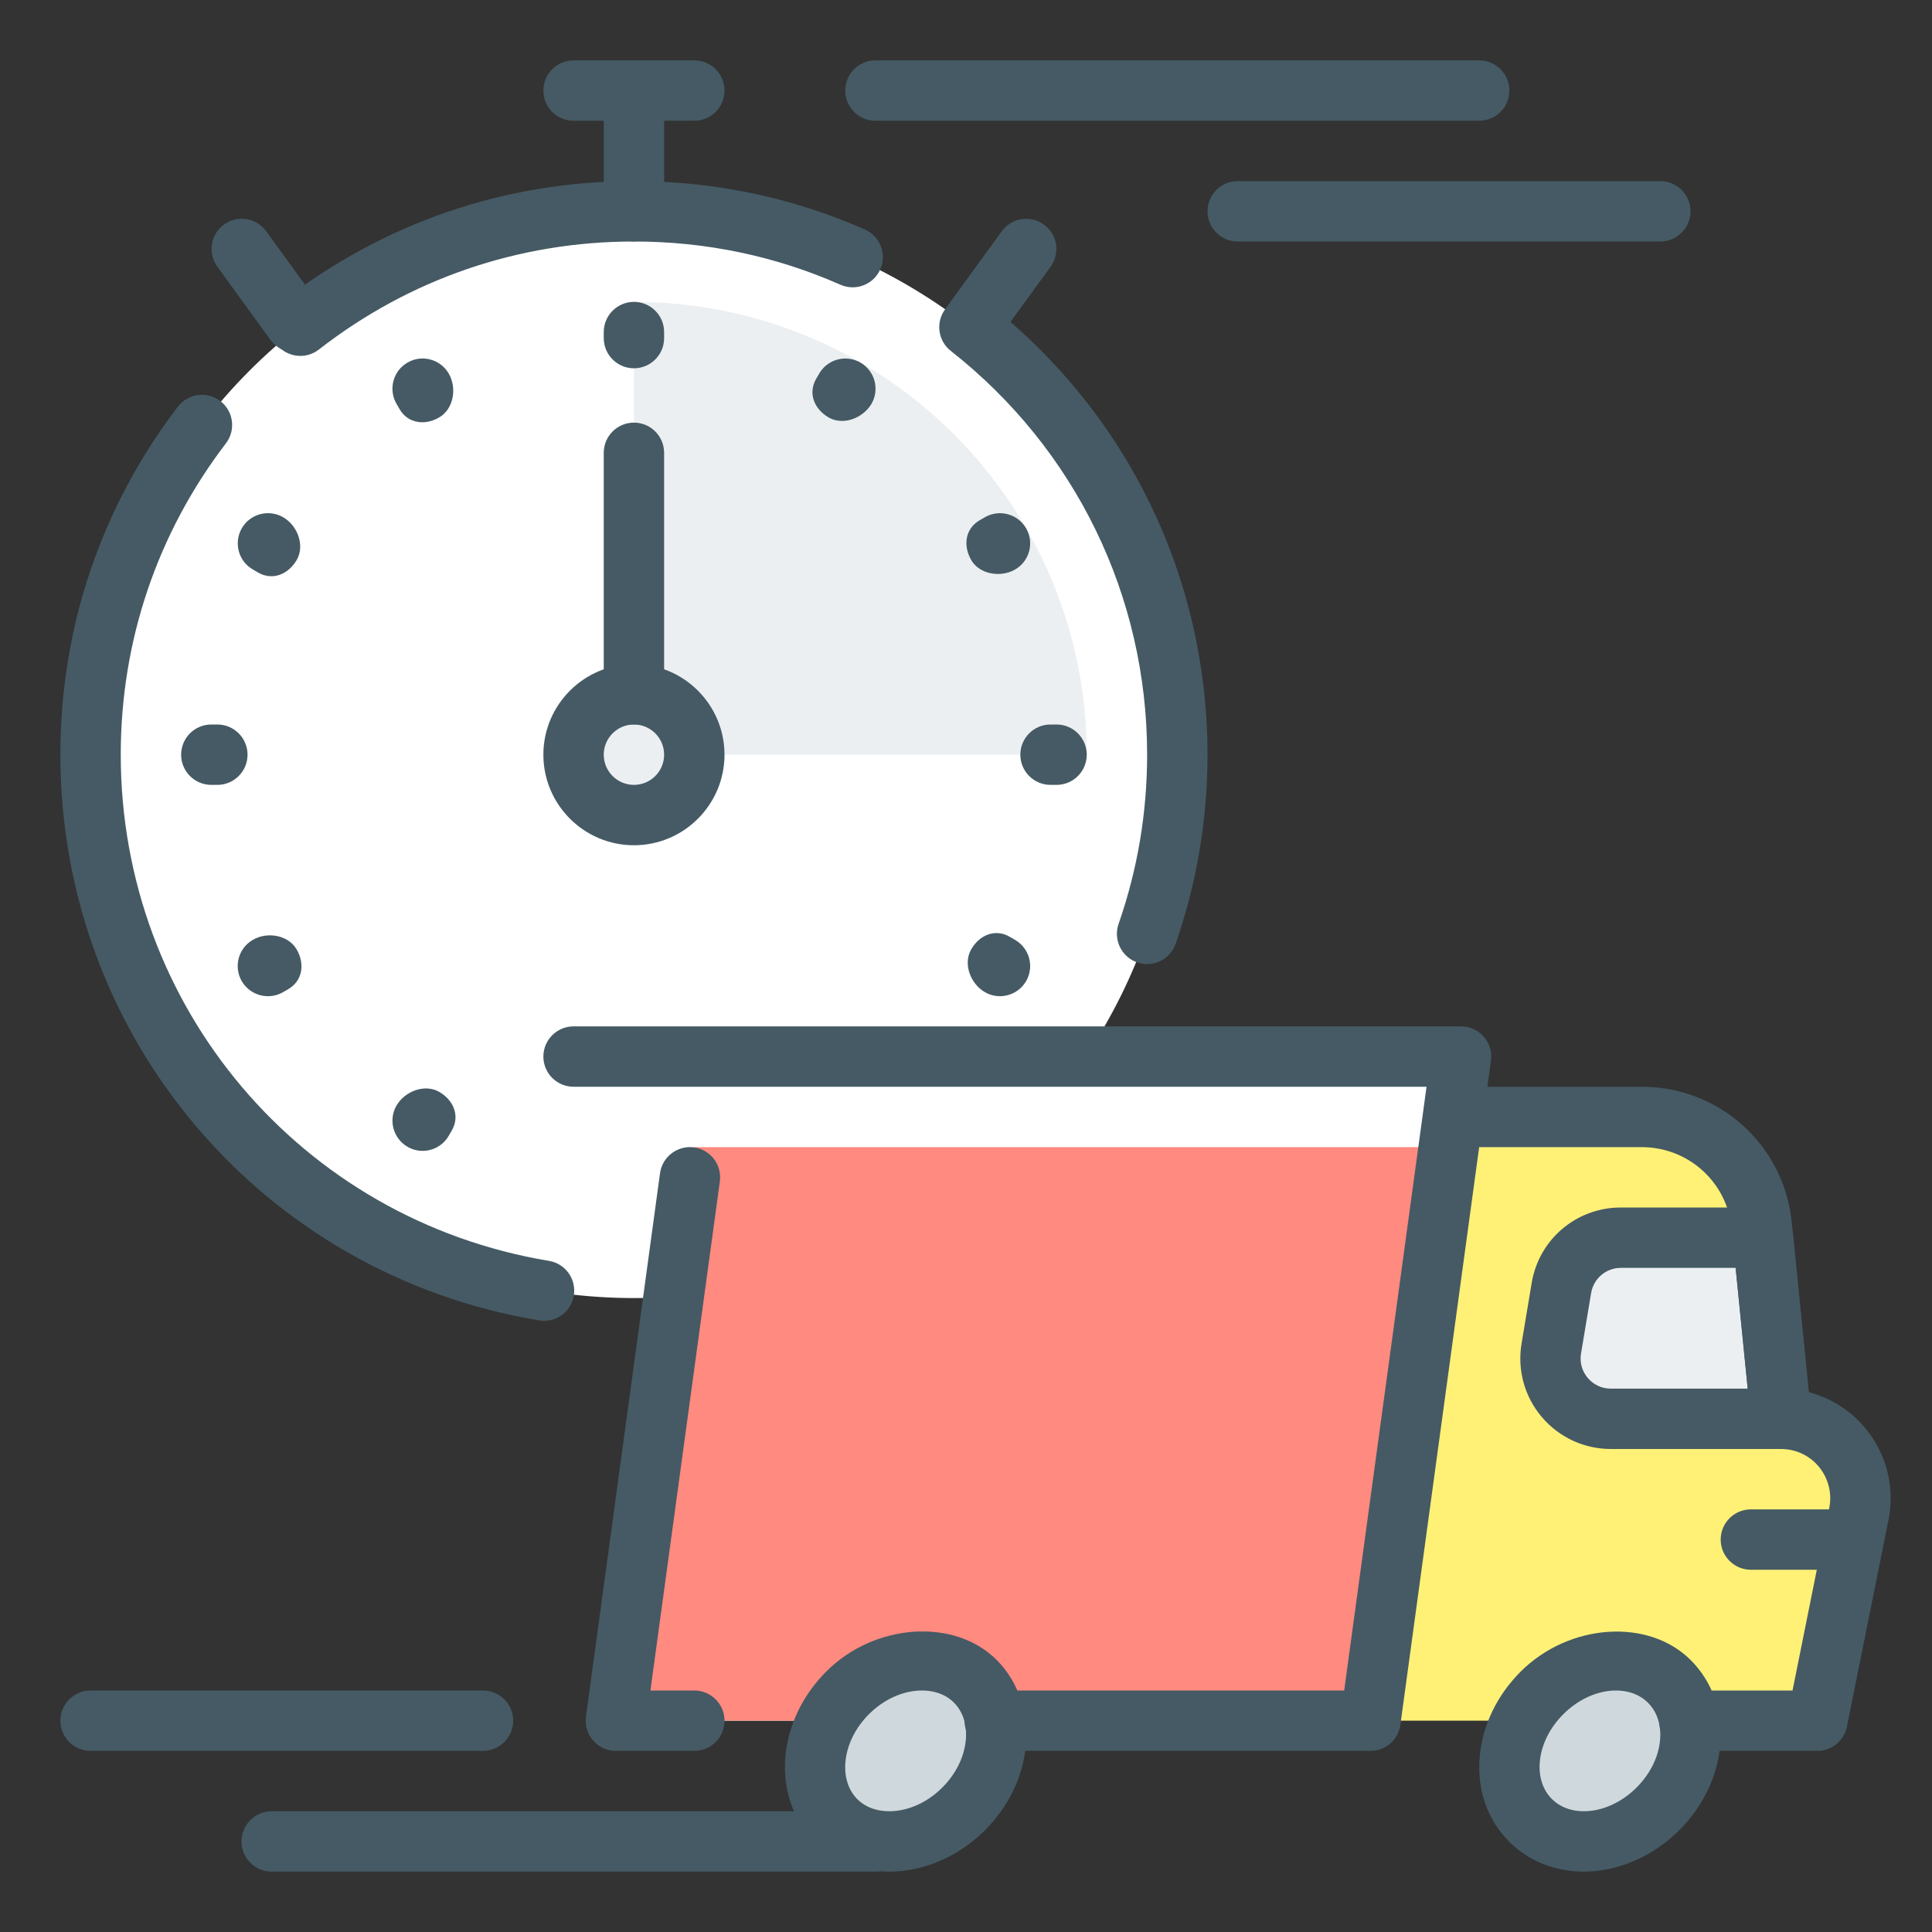
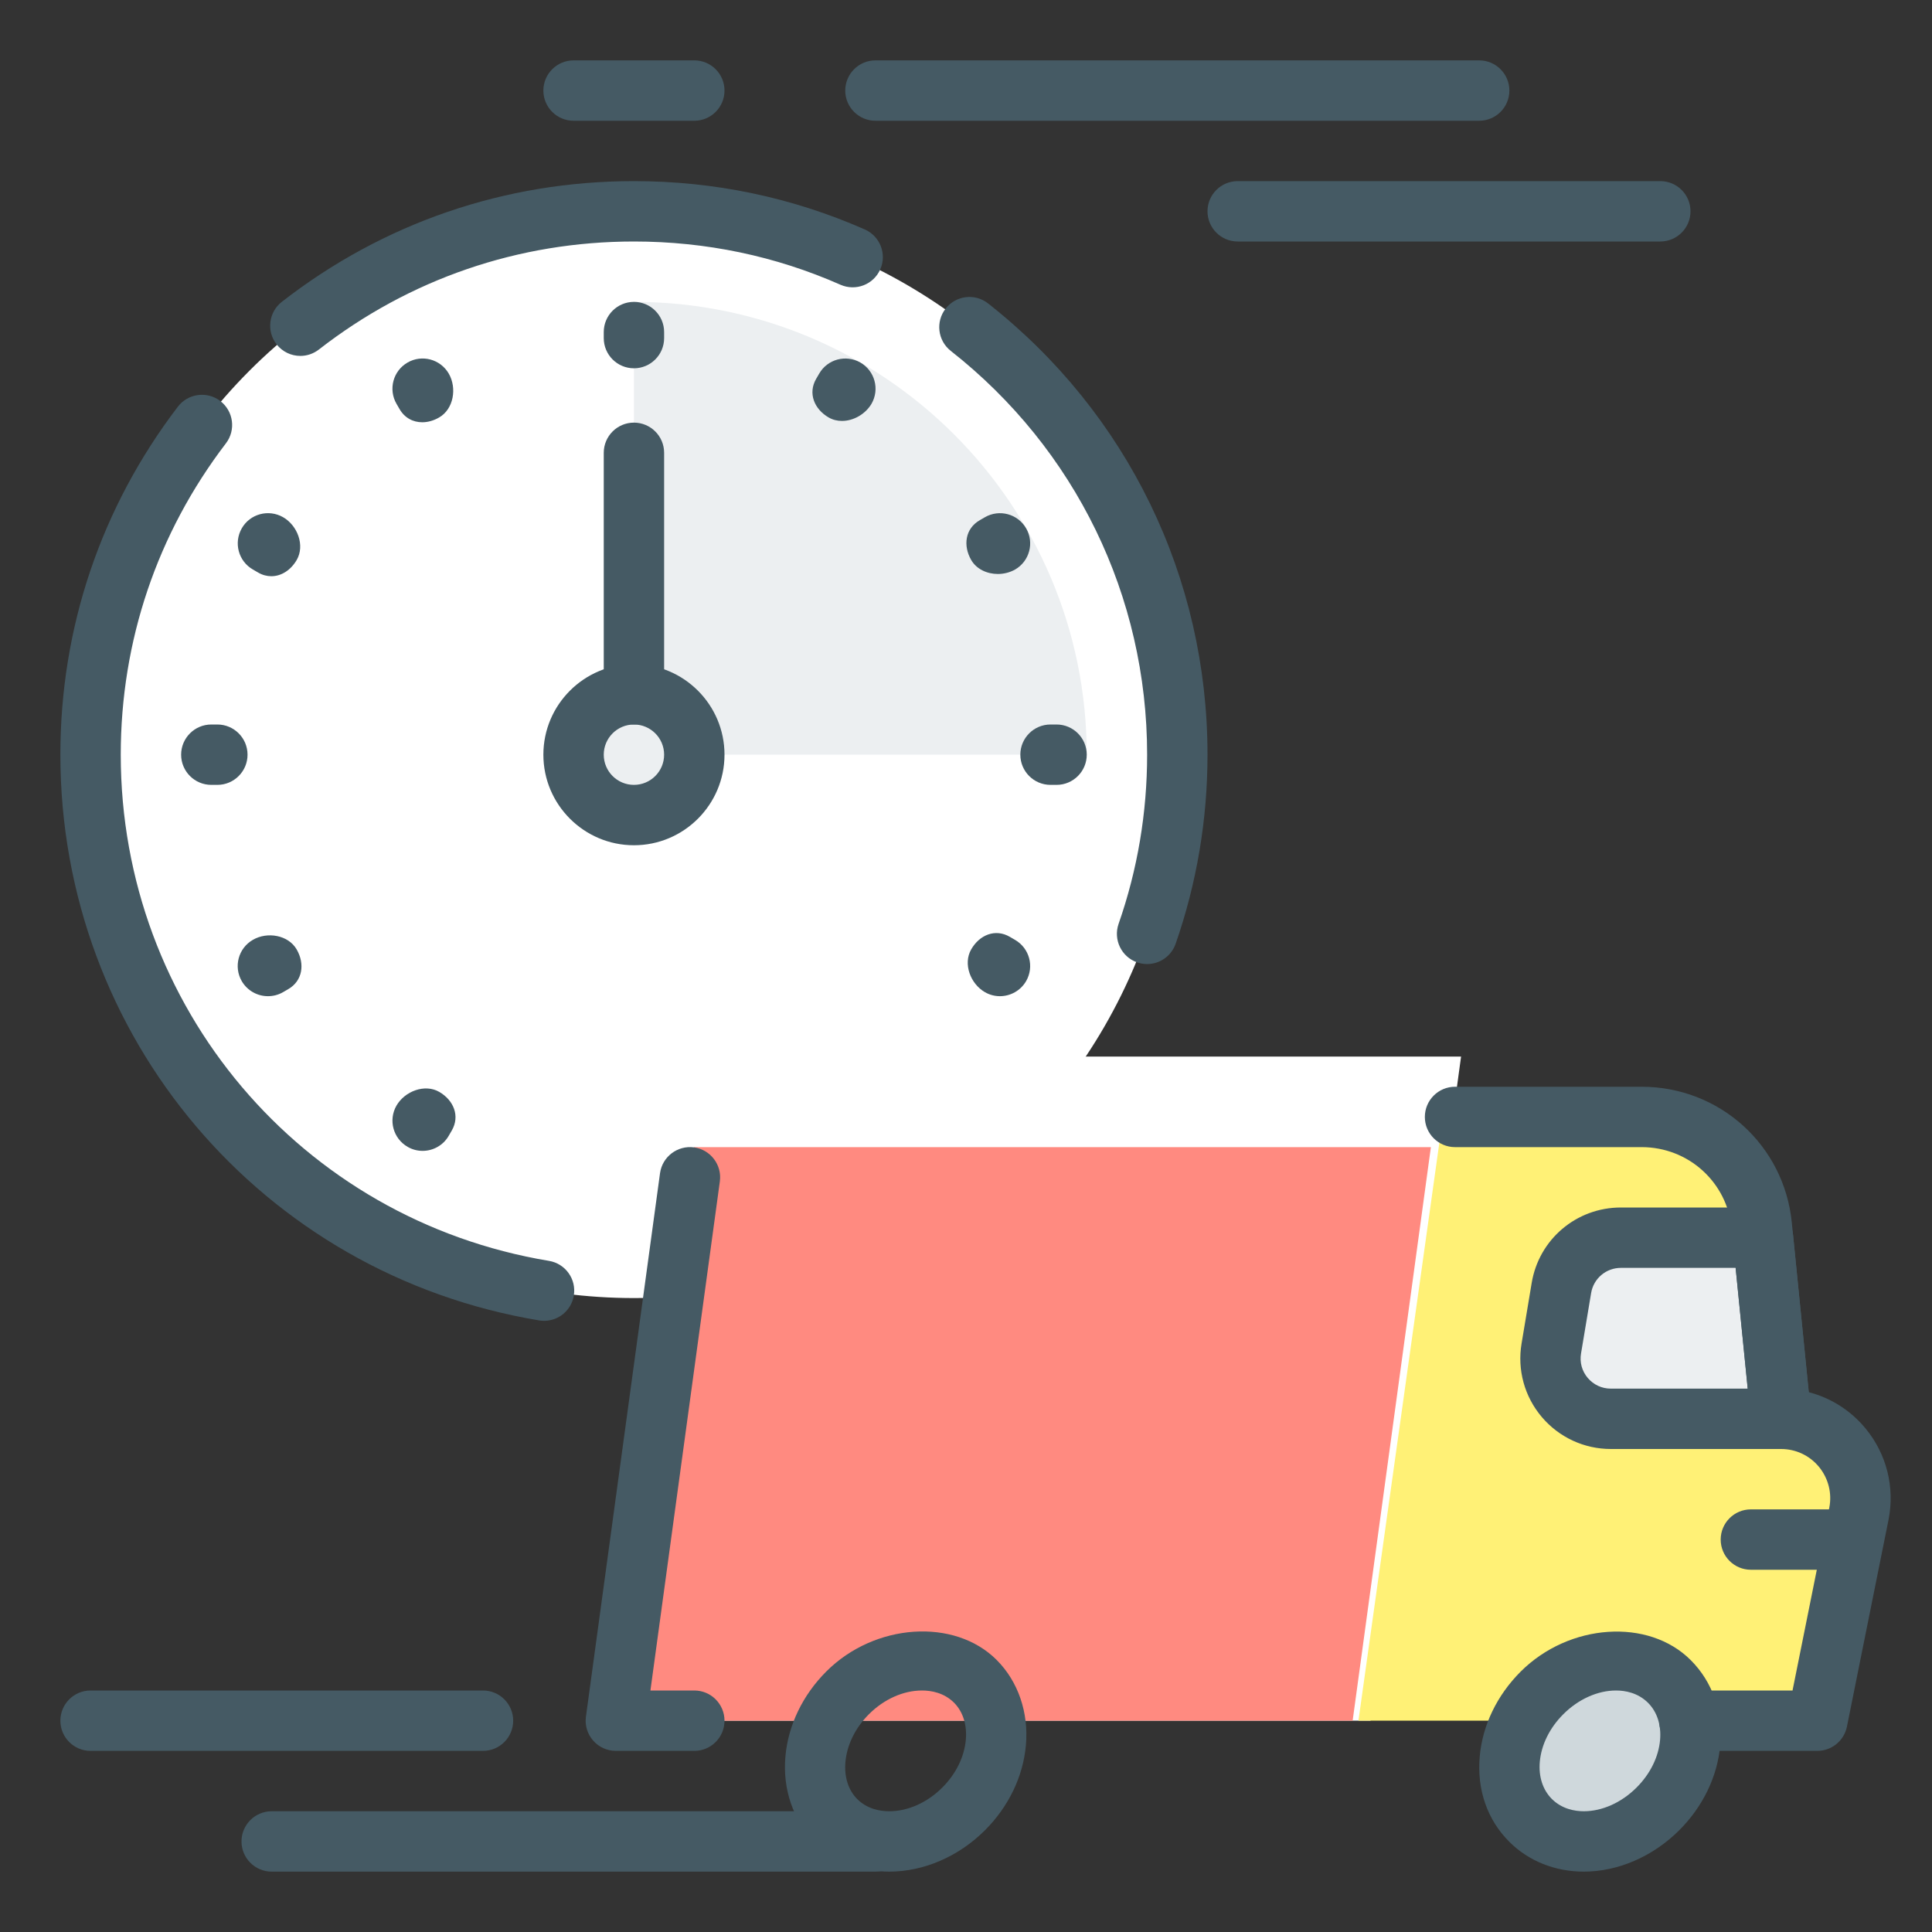
<svg xmlns="http://www.w3.org/2000/svg" class="uk-preserve" id="ekspres" enable-background="new 0 0 32 32" viewBox="0 0 32 32">
  <rect x="0" y="0" width="32" height="32" fill="#333333" stroke="none" />
  <circle cx="10.5" cy="12.5" r="9" class="white" fill="#FFF" />
  <path class="light-gray" fill="#ECEFF1" d="M18,12.5h-7.5V5C14.643,5,18,8.357,18,12.5z" />
  <circle cx="10.5" cy="12.5" r="1" class="light-gray" fill="#ECEFF1" />
  <polygon class="white" fill="#FFF" points="24.2 17.5 22.7 28.5 10.2 28.5 11.7 17.5" />
  <polygon class="middle-red" fill="#ff8a80" points="10.2 28.5 22.404 28.5 23.7 19 11.496 19" />
  <path class="yellow small-trailer" fill="#FFF176" d="M29.5,23.5c0.83,0,1.45,0.76,1.29,1.57L30.1,28.5h-7.6l1.4-10h3.29c1.03,0,1.89,0.78,1.99,1.8L29.5,23.5z" />
  <path class="dark-gray" fill="#CFD8DC" d="M27.65,27.85c0.53,0.53,0.45,1.47-0.19,2.11s-1.58,0.72-2.11,0.19c-0.53-0.53-0.45-1.47,0.19-2.11S27.12,27.32,27.65,27.85z" />
-   <ellipse cx="15" cy="29" class="dark-gray" fill="#CFD8DC" rx="1.63" ry="1.359" transform="rotate(-45.001 15 29)" />
  <path class="light-gray" fill="#ECEFF1" d="M29.2,20.5l0.3,3h-2.819c-0.618,0-1.088-0.555-0.986-1.165l0.167-1c0.08-0.482,0.498-0.835,0.986-0.835H29.2z" />
  <g>
    <path class="icon-lines" fill="#455A64" d="M9.012 21.877c-.027 0-.055-.002-.083-.007C4.335 21.106 1 17.166 1 12.5c0-2.104.673-4.097 1.947-5.765.168-.219.482-.26.701-.094C3.868 6.81 3.91 7.123 3.742 7.343 2.603 8.834 2 10.618 2 12.5c0 4.175 2.983 7.701 7.093 8.384.272.045.457.303.411.575C9.464 21.704 9.252 21.877 9.012 21.877zM19 15.968c-.055 0-.11-.009-.165-.028-.261-.091-.398-.376-.308-.637C18.841 14.405 19 13.461 19 12.5c0-2.626-1.186-5.064-3.252-6.688-.217-.17-.255-.485-.084-.702.17-.217.484-.256.702-.084C18.675 6.841 20 9.565 20 12.5c0 1.074-.178 2.128-.528 3.133C19.399 15.839 19.206 15.968 19 15.968zM4.975 5.895c-.149 0-.296-.066-.395-.193C4.411 5.484 4.45 5.169 4.667 5 6.348 3.691 8.365 3 10.5 3c1.333 0 2.62.27 3.825.801.252.112.367.407.255.66-.111.252-.405.367-.66.255C12.845 4.241 11.693 4 10.5 4 8.59 4 6.785 4.619 5.282 5.789 5.19 5.86 5.083 5.895 4.975 5.895z" />
-     <path class="icon-lines" fill="#455A64" d="M16.114 5.837c-.102 0-.205-.031-.293-.096-.224-.162-.273-.475-.11-.698l.882-1.213c.162-.224.475-.273.698-.11.224.162.273.475.11.698l-.882 1.213C16.421 5.766 16.269 5.837 16.114 5.837zM4.886 5.837c-.155 0-.307-.071-.405-.206L3.6 4.417C3.437 4.193 3.487 3.881 3.71 3.719c.225-.163.537-.113.698.11L5.29 5.043c.163.224.113.536-.11.698C5.091 5.806 4.988 5.837 4.886 5.837zM10.5 4C10.224 4 10 3.776 10 3.5v-2C10 1.224 10.224 1 10.5 1S11 1.224 11 1.5v2C11 3.776 10.776 4 10.5 4z" />
    <path class="icon-lines" fill="#455A64" d="M11.5 2h-2C9.224 2 9 1.776 9 1.5S9.224 1 9.5 1h2C11.776 1 12 1.224 12 1.5S11.776 2 11.5 2zM13.946 6.972c-.077 0-.152-.018-.22-.057-.239-.138-.347-.4-.208-.64l.05-.086c.137-.239.442-.322.683-.184.239.138.322.443.184.683C14.334 6.859 14.137 6.972 13.946 6.972zM7 19.062c-.084 0-.17-.021-.249-.067-.239-.138-.322-.443-.184-.683.139-.24.471-.364.708-.227.239.138.347.4.208.64l-.05.086C7.341 18.972 7.172 19.062 7 19.062zM16.528 9.507c-.178 0-.354-.079-.442-.232-.138-.239-.099-.52.141-.658l.086-.05c.239-.138.545-.056.683.184.138.239.056.545-.184.683C16.726 9.482 16.626 9.507 16.528 9.507zM4.438 16.5c-.173 0-.341-.09-.434-.25-.138-.239-.056-.545.184-.683.238-.14.588-.081.726.159.138.239.099.52-.141.658l-.086.05C4.609 16.479 4.523 16.5 4.438 16.5zM17.5 13h-.1c-.276 0-.5-.224-.5-.5s.224-.5.5-.5h.1c.276 0 .5.224.5.5S17.776 13 17.5 13zM3.6 13H3.5C3.224 13 3 12.776 3 12.5S3.224 12 3.5 12h.1c.276 0 .5.224.5.5S3.876 13 3.6 13zM16.562 16.5c-.084 0-.17-.021-.249-.067-.239-.138-.365-.468-.227-.708.137-.24.399-.349.64-.208l.086.05c.239.138.322.443.184.683C16.903 16.41 16.734 16.5 16.562 16.5zM4.494 9.544c-.072 0-.147-.019-.219-.061l-.086-.05C3.949 9.295 3.867 8.99 4.005 8.75c.137-.239.443-.321.683-.184s.365.468.227.708C4.818 9.441 4.662 9.544 4.494 9.544zM6.994 6.994c-.151 0-.292-.071-.377-.22l-.05-.086C6.429 6.448 6.511 6.143 6.75 6.005 6.99 5.866 7.295 5.95 7.433 6.188c.138.239.081.588-.159.726C7.184 6.967 7.086 6.994 6.994 6.994zM10.5 6.1c-.276 0-.5-.224-.5-.5V5.5C10 5.224 10.224 5 10.5 5S11 5.224 11 5.5v.1C11 5.876 10.776 6.1 10.5 6.1zM10.5 12c-.276 0-.5-.224-.5-.5v-4C10 7.224 10.224 7 10.5 7S11 7.224 11 7.5v4C11 11.776 10.776 12 10.5 12z" />
    <path class="icon-lines" fill="#455A64" d="M10.5 14C9.673 14 9 13.327 9 12.5S9.673 11 10.5 11s1.5.673 1.5 1.5S11.327 14 10.5 14zM10.5 12c-.276 0-.5.224-.5.5s.224.5.5.5.5-.224.5-.5S10.776 12 10.5 12zM11.5 29h-1.3c-.145 0-.282-.063-.376-.171-.095-.108-.139-.253-.119-.396l1.227-9.001c.038-.274.29-.464.563-.428.274.038.465.29.428.563L10.773 28H11.5c.276 0 .5.224.5.5S11.776 29 11.5 29zM14.5 31h-10C4.224 31 4 30.776 4 30.5S4.224 30 4.5 30h10c.276 0 .5.224.5.5S14.776 31 14.5 31zM8 29H1.5C1.224 29 1 28.776 1 28.5S1.224 28 1.5 28H8c.276 0 .5.224.5.5S8.276 29 8 29z" />
-     <path class="icon-lines" fill="#455A64" d="M22.7,29h-6.224c-0.276,0-0.5-0.224-0.5-0.5s0.224-0.5,0.5-0.5h5.788l1.364-10H9.5C9.224,18,9,17.776,9,17.5S9.224,17,9.5,17h14.7c0.145,0,0.282,0.063,0.376,0.171c0.095,0.108,0.139,0.253,0.119,0.396l-1.5,11C23.162,28.815,22.95,29,22.7,29z" />
    <path class="icon-lines" fill="#455A64" d="M30.1,29h-2.12c-0.276,0-0.5-0.224-0.5-0.5s0.224-0.5,0.5-0.5h1.71l0.609-3.029c0.047-0.238-0.015-0.484-0.17-0.674C29.974,24.108,29.745,24,29.5,24c-0.257,0-0.472-0.195-0.498-0.45l-0.32-3.2C28.607,19.58,27.965,19,27.19,19H24.1c-0.276,0-0.5-0.224-0.5-0.5s0.224-0.5,0.5-0.5h3.09c1.292,0,2.362,0.968,2.488,2.251l0.281,2.808c0.367,0.095,0.697,0.304,0.943,0.604c0.346,0.421,0.484,0.97,0.379,1.504l-0.69,3.432C30.543,28.832,30.338,29,30.1,29z" />
    <path class="icon-lines" fill="#455A64" d="M26.233 31c-.478 0-.917-.176-1.236-.496-.363-.363-.537-.864-.488-1.411.045-.515.286-1.014.678-1.406.803-.802 2.118-.89 2.817-.19.363.363.537.864.488 1.411-.045.515-.286 1.014-.678 1.406C27.377 30.75 26.801 31 26.233 31zM26.767 28c-.305 0-.624.143-.874.393-.226.226-.364.506-.389.787-.022.247.049.465.199.616C25.872 29.964 26.084 30 26.233 30c.305 0 .624-.143.874-.393.226-.226.364-.506.389-.787.022-.247-.049-.465-.199-.616C27.128 28.036 26.916 28 26.767 28zM30.5 26H29c-.276 0-.5-.224-.5-.5S28.724 25 29 25h1.5c.276 0 .5.224.5.5S30.776 26 30.5 26zM29.5 24h-2.819c-.442 0-.859-.193-1.145-.531s-.407-.78-.334-1.216l.167-1C25.488 20.527 26.11 20 26.847 20H29.2c.257 0 .472.195.498.45l.3 3c.014.141-.032.281-.127.385C29.776 23.94 29.641 24 29.5 24zM26.847 21c-.246 0-.453.176-.493.417l-.167 1c-.025.148.015.292.111.406C26.396 22.937 26.531 23 26.681 23h2.267l-.2-2H26.847zM14.729 31c-.478 0-.917-.175-1.235-.494-.357-.357-.534-.873-.485-1.415.046-.517.287-1.016.677-1.406.799-.8 2.122-.891 2.821-.192.357.357.534.873.485 1.415-.046.517-.287 1.016-.677 1.406C15.879 30.75 15.301 31 14.729 31zM15.271 28c-.309 0-.629.143-.879.393-.225.225-.363.505-.389.789-.022.249.047.468.197.618C14.367 29.965 14.579 30 14.729 30c.309 0 .629-.143.879-.393.225-.225.363-.505.389-.789.022-.249-.047-.468-.197-.618C15.633 28.035 15.421 28 15.271 28z" />
    <g>
      <path class="icon-lines" fill="#455A64" d="M24.5 2h-10C14.224 2 14 1.776 14 1.5S14.224 1 14.5 1h10C24.776 1 25 1.224 25 1.5S24.776 2 24.5 2zM27.5 4h-7C20.224 4 20 3.776 20 3.5S20.224 3 20.5 3h7C27.776 3 28 3.224 28 3.5S27.776 4 27.5 4z" />
    </g>
  </g>
</svg>